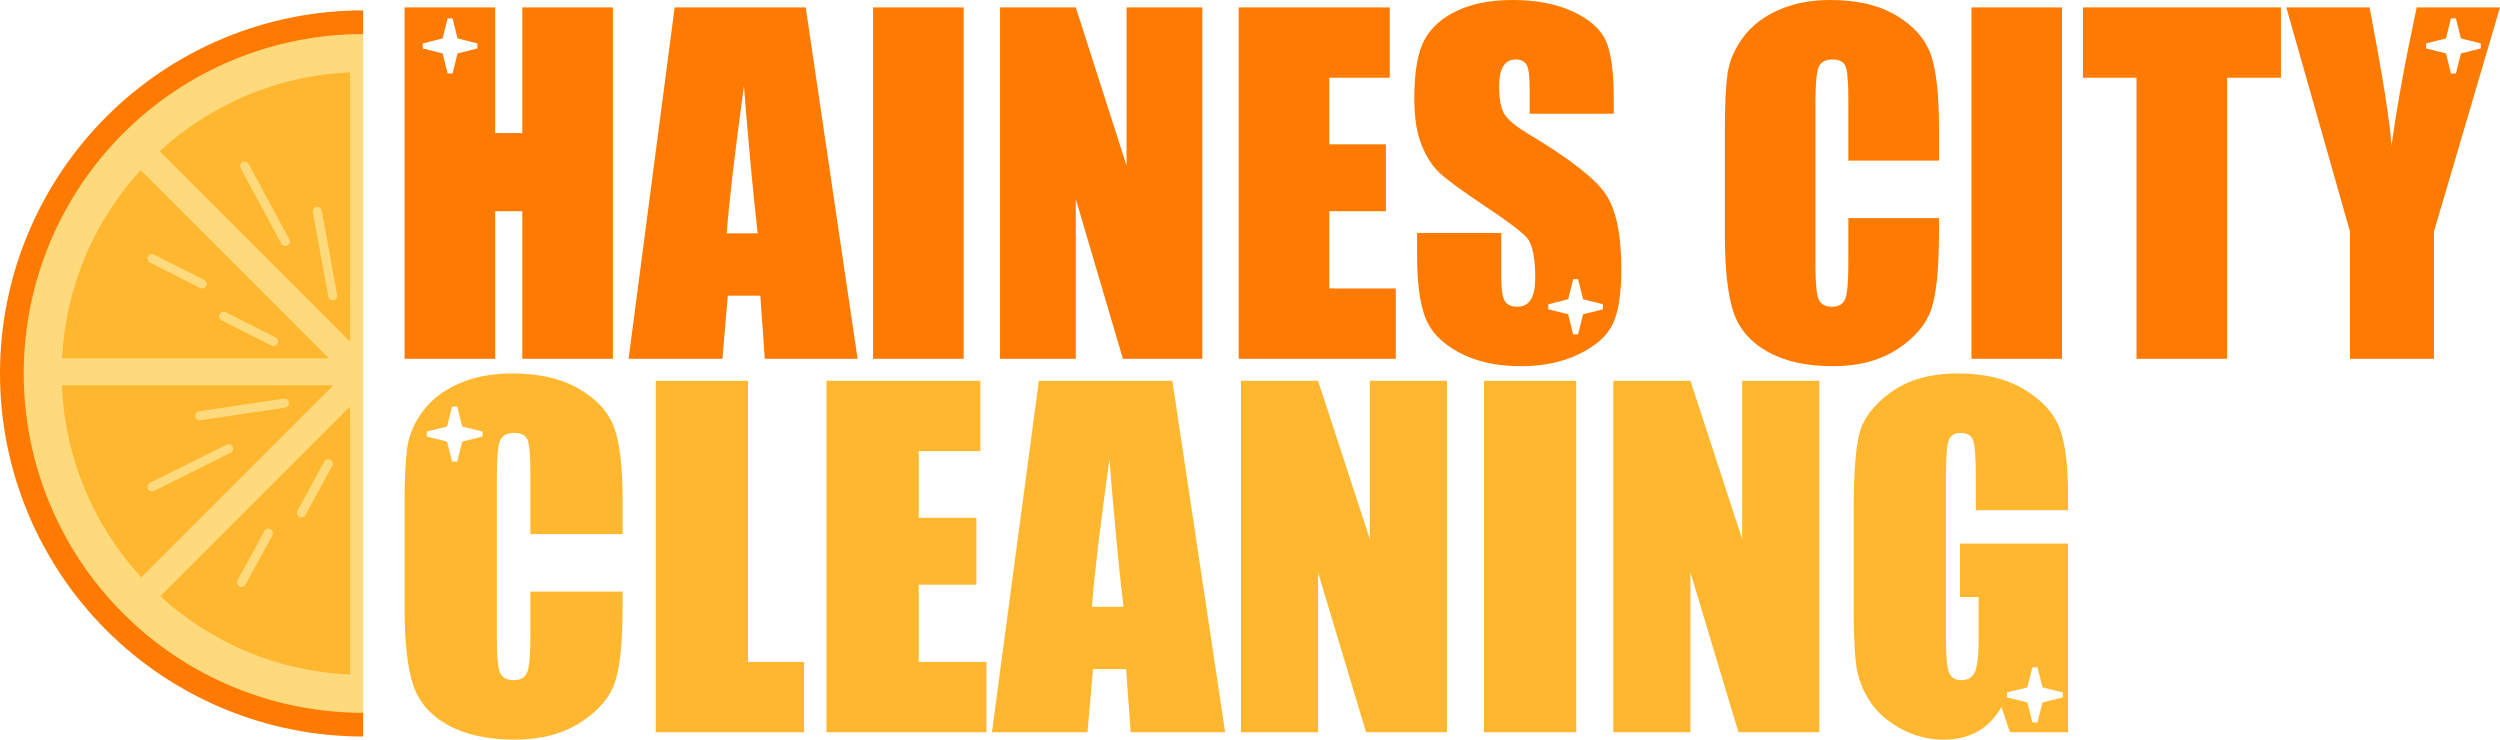
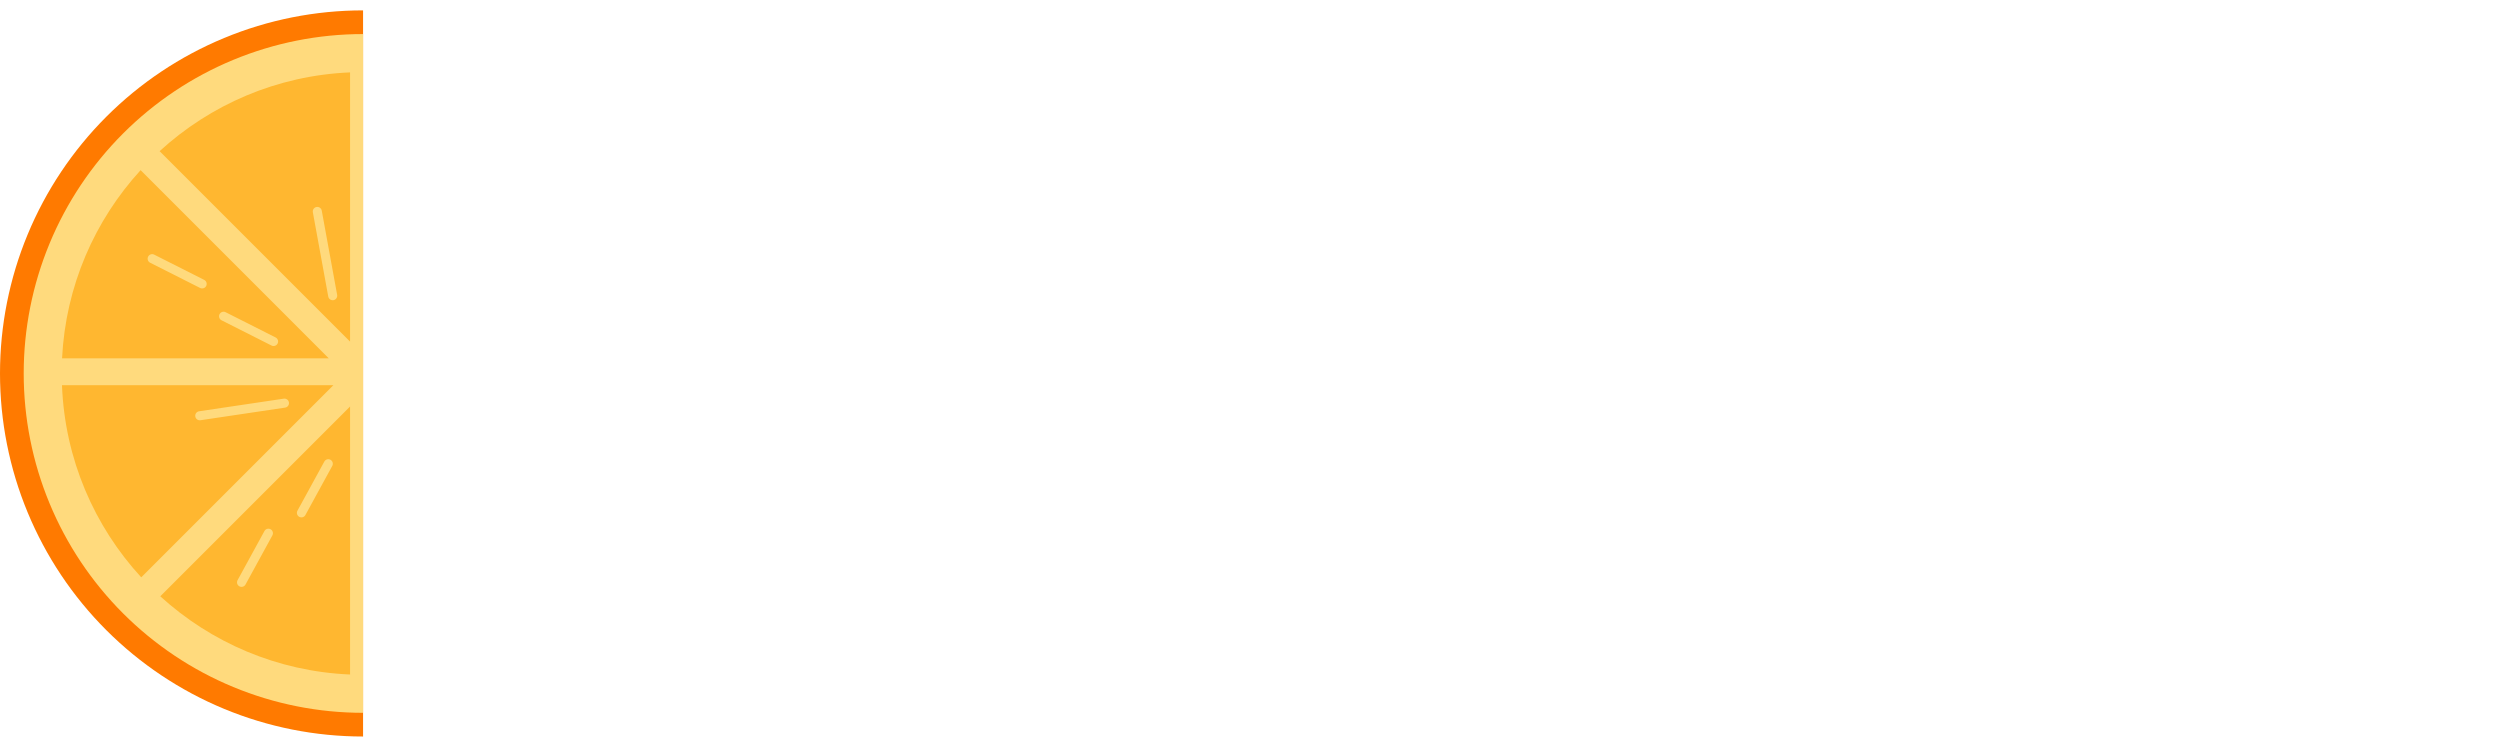
<svg xmlns="http://www.w3.org/2000/svg" width="241" height="71.3" viewBox="0 0 241 71.3" fill="none">
  <defs>
    <filter color-interpolation-filters="sRGB" x="-3.364" y="-3.312" width="5.364" height="5.312" id="filter_1">
      <feFlood flood-opacity="0" result="BackgroundImageFix_1" />
      <feColorMatrix type="matrix" values="0 0 0 0 0 0 0 0 0 0 0 0 0 0 0 0 0 0 1 0" in="SourceAlpha" />
      <feOffset dx="0" dy="0" />
      <feGaussianBlur stdDeviation="7.5" />
      <feColorMatrix type="matrix" values="0 0 0 0 1 0 0 0 0 1 0 0 0 0 1 0 0 0 0.09 0" />
      <feBlend mode="normal" in2="BackgroundImageFix_1" result="Shadow_2" />
      <feBlend mode="normal" in="SourceGraphic" in2="Shadow_2" result="Shape_3" />
    </filter>
  </defs>
  <g>
    <g transform="matrix(0 1 -1 0 70 1)">
      <path d="M35 35C35 35 0 35 0 35C0 39.596 0.905 44.148 2.664 48.394C4.423 52.64 7.001 56.499 10.251 59.749C13.501 62.999 17.36 65.577 21.606 67.336C25.852 69.095 30.404 70 35 70C39.596 70 44.148 69.095 48.394 67.336C52.64 65.577 56.499 62.999 59.749 59.749C62.999 56.499 65.577 52.64 67.336 48.394C69.095 44.148 70 39.596 70 35C70 35 35 35 35 35Z" fill="#FF7A00" fill-rule="evenodd" />
      <path d="M32.715 32.715C32.715 32.715 0 32.715 0 32.715C0 37.012 0.846 41.266 2.49 45.235C4.134 49.205 6.544 52.811 9.582 55.849C12.62 58.887 16.227 61.297 20.196 62.941C24.165 64.585 28.419 65.431 32.715 65.431C37.012 65.431 41.266 64.585 45.235 62.941C49.205 61.297 52.811 58.887 55.849 55.849C58.887 52.811 61.297 49.205 62.941 45.235C64.585 41.266 65.431 37.012 65.431 32.715C65.431 32.715 32.715 32.715 32.715 32.715Z" fill="#FFDA7D" fill-rule="evenodd" transform="translate(2.284 2.284)" />
      <g transform="translate(5.978 36.253)">
        <path d="M0 18.141C4.833 22.56 11.162 25.369 18.142 25.713C18.142 25.713 18.142 0 18.142 0C12.095 6.047 6.048 12.094 0 18.141C0 18.141 0 18.141 0 18.141Z" fill="#FFB730" fill-rule="evenodd" transform="translate(9.425 2.051)" />
        <path d="M25.954 0C25.954 0 0 0 0 0C0.3 7.067 3.125 13.479 7.594 18.36C7.594 18.36 25.954 0 25.954 0L25.954 0Z" fill="#FFB730" fill-rule="evenodd" />
        <path d="M18.297 18.297C22.734 13.424 25.538 7.037 25.837 0C25.837 0 0 0 0 0C6.099 6.099 12.197 12.198 18.297 18.297C18.297 18.297 18.297 18.297 18.297 18.297Z" fill="#FFB730" fill-rule="evenodd" transform="translate(32.208 0)" />
-         <path d="M0 0C0 0 0 26.159 0 26.159C7.133 25.884 13.606 23.036 18.519 18.519C12.347 12.346 6.173 6.173 0 0C0 0 0 0 0 0Z" fill="#FFB730" fill-rule="evenodd" transform="translate(30.158 1.613)" />
+         <path d="M0 0C0 0 0 26.159 0 26.159C7.133 25.884 13.606 23.036 18.519 18.519C12.347 12.346 6.173 6.173 0 0Z" fill="#FFB730" fill-rule="evenodd" transform="translate(30.158 1.613)" />
      </g>
      <g transform="translate(14.571 37.492)">
        <path d="M0.005 0.501C-0.031 0.262 0.133 0.041 0.371 0.005C0.371 0.005 0.371 0.005 0.371 0.005C0.61 -0.031 0.832 0.134 0.868 0.372C0.868 0.372 2.085 8.538 2.085 8.538C2.12 8.776 1.955 8.999 1.717 9.034C1.717 9.034 1.717 9.034 1.717 9.034C1.479 9.069 1.257 8.904 1.221 8.667C1.221 8.667 0.005 0.501 0.005 0.501C0.005 0.501 0.005 0.501 0.005 0.501Z" fill="#FFDA7D" fill-rule="evenodd" transform="translate(22.855 4.649)" />
-         <path d="M0.046 0.63C-0.062 0.415 0.027 0.153 0.241 0.046C0.241 0.046 0.241 0.046 0.241 0.046C0.457 -0.062 0.719 0.026 0.827 0.242C0.827 0.242 4.504 7.634 4.504 7.634C4.611 7.849 4.523 8.112 4.308 8.219C4.308 8.219 4.308 8.219 4.308 8.219C4.092 8.326 3.83 8.238 3.722 8.022C3.722 8.022 0.046 0.63 0.046 0.63C0.046 0.63 0.046 0.63 0.046 0.63Z" fill="#FFDA7D" fill-rule="evenodd" transform="translate(27.251 10.028)" />
        <path d="M0.215 0.813C0.007 0.69 -0.062 0.423 0.06 0.215C0.06 0.215 0.06 0.215 0.06 0.215C0.182 0.008 0.45 -0.062 0.658 0.06C0.658 0.06 5.394 2.65 5.394 2.65C5.602 2.772 5.671 3.04 5.548 3.248C5.548 3.248 5.548 3.248 5.548 3.248C5.426 3.455 5.159 3.525 4.951 3.403C4.951 3.403 0.215 0.813 0.215 0.813C0.215 0.813 0.215 0.813 0.215 0.813Z" fill="#FFDA7D" fill-rule="evenodd" transform="translate(28.697 0.424)" />
        <path d="M0.216 0.813C0.007 0.691 -0.062 0.424 0.06 0.216C0.06 0.216 0.06 0.216 0.06 0.216C0.182 0.008 0.45 -0.062 0.658 0.06C0.658 0.06 5.394 2.65 5.394 2.65C5.602 2.772 5.67 3.04 5.549 3.248C5.549 3.248 5.549 3.248 5.549 3.248C5.426 3.455 5.159 3.525 4.952 3.403C4.952 3.403 0.216 0.813 0.216 0.813C0.216 0.813 0.216 0.813 0.216 0.813Z" fill="#FFDA7D" fill-rule="evenodd" transform="translate(35.395 6.197)" />
        <path d="M8.48 0.007C8.717 -0.036 8.944 0.12 8.988 0.358C8.988 0.358 8.988 0.358 8.988 0.358C9.031 0.594 8.874 0.822 8.637 0.865C8.637 0.865 0.515 2.349 0.515 2.349C0.278 2.393 0.05 2.235 0.007 1.998C0.007 1.998 0.007 1.998 0.007 1.998C-0.036 1.762 0.121 1.534 0.358 1.491C0.358 1.491 8.48 0.007 8.48 0.007C8.48 0.007 8.48 0.007 8.48 0.007Z" fill="#FFDA7D" fill-rule="evenodd" transform="translate(4.376 0)" />
-         <path d="M7.497 0.053C7.71 -0.063 7.973 0.018 8.088 0.229C8.088 0.229 8.088 0.229 8.088 0.229C8.202 0.441 8.123 0.706 7.911 0.821C7.911 0.821 0.644 4.738 0.644 4.738C0.431 4.852 0.167 4.773 0.052 4.561C0.052 4.561 0.052 4.561 0.052 4.561C-0.062 4.348 0.017 4.084 0.229 3.97C0.229 3.97 7.497 0.053 7.497 0.053C7.497 0.053 7.497 0.053 7.497 0.053Z" fill="#FFDA7D" fill-rule="evenodd" transform="translate(0 4.57)" />
        <path d="M2.487 0.228C2.602 0.016 2.867 -0.062 3.079 0.053C3.079 0.053 3.079 0.053 3.079 0.053C3.291 0.168 3.37 0.434 3.254 0.645C3.254 0.645 0.82 5.464 0.82 5.464C0.705 5.676 0.44 5.753 0.227 5.638C0.227 5.638 0.227 5.638 0.227 5.638C0.016 5.523 -0.062 5.258 0.053 5.047C0.053 5.047 2.487 0.228 2.487 0.228C2.487 0.228 2.487 0.228 2.487 0.228Z" fill="#FFDA7D" fill-rule="evenodd" transform="translate(14.479 5.699)" />
        <path d="M2.487 0.228C2.602 0.016 2.866 -0.062 3.078 0.053C3.078 0.053 3.078 0.053 3.078 0.053C3.29 0.168 3.369 0.433 3.253 0.645C3.253 0.645 0.82 5.464 0.82 5.464C0.704 5.676 0.439 5.753 0.227 5.638C0.227 5.638 0.227 5.638 0.227 5.638C0.016 5.523 -0.062 5.258 0.053 5.047C0.053 5.047 2.487 0.228 2.487 0.228C2.487 0.228 2.487 0.228 2.487 0.228Z" fill="#FFDA7D" fill-rule="evenodd" transform="translate(8.929 12.584)" />
      </g>
    </g>
    <g transform="translate(39 0)">
-       <path d="M108.458 10.965L116.57 10.965L116.57 9.626C116.57 6.933 116.311 5.026 115.792 3.903C115.273 2.78 114.216 1.848 112.618 1.109C111.021 0.37 109.087 1.19209e-07 106.819 1.19209e-07C104.744 1.19209e-07 102.974 0.338 101.508 1.015C100.042 1.691 98.981 2.63 98.323 3.829C97.667 5.029 97.338 6.926 97.338 9.521C97.338 11.321 97.57 12.799 98.034 13.957C98.496 15.115 99.082 16.022 99.787 16.678C100.492 17.333 101.93 18.387 104.102 19.837C106.273 21.274 107.635 22.299 108.189 22.913C108.728 23.527 108.997 24.831 108.997 26.826C108.997 27.733 108.855 28.417 108.572 28.877C108.288 29.337 107.857 29.568 107.276 29.568C106.695 29.568 106.291 29.386 106.063 29.024C105.835 28.661 105.72 27.845 105.72 26.575L105.72 22.453L97.608 22.453L97.608 24.671C97.608 27.21 97.864 29.17 98.376 30.551C98.887 31.932 99.969 33.069 101.622 33.962C103.276 34.855 105.27 35.301 107.607 35.301C109.737 35.301 111.605 34.914 113.209 34.14C114.814 33.366 115.896 32.407 116.456 31.263C117.016 30.119 117.296 28.34 117.296 25.927C117.296 22.606 116.791 20.2 115.782 18.707C114.772 17.215 112.324 15.303 108.438 12.974C107.083 12.165 106.26 11.474 105.969 10.902C105.665 10.33 105.512 9.479 105.512 8.349C105.512 7.47 105.647 6.815 105.917 6.382C106.186 5.95 106.584 5.734 107.11 5.734C107.595 5.734 107.94 5.894 108.147 6.215C108.355 6.536 108.458 7.282 108.458 8.454L108.458 10.965L108.458 10.965ZM139.183 15.485L147.917 15.485L147.917 12.262C147.917 9.096 147.655 6.762 147.13 5.263C146.602 3.763 145.503 2.511 143.831 1.507C142.156 0.502 140.034 1.19209e-07 137.46 1.19209e-07C135.566 1.19209e-07 133.889 0.324 132.431 0.973C130.971 1.622 129.83 2.511 129.007 3.641C128.184 4.771 127.691 5.946 127.524 7.167C127.358 8.388 127.275 10.219 127.275 12.66L127.275 22.558C127.275 25.878 127.543 28.364 128.085 30.018C128.622 31.671 129.724 32.965 131.383 33.899C133.042 34.834 135.151 35.301 137.71 35.301C140.172 35.301 142.243 34.75 143.924 33.648C145.603 32.546 146.688 31.263 147.18 29.798C147.672 28.333 147.917 25.85 147.917 22.348L147.917 21.03L139.183 21.03L139.183 25.278C139.183 27.133 139.082 28.312 138.881 28.814C138.681 29.317 138.255 29.568 137.605 29.568C136.928 29.568 136.492 29.317 136.298 28.814C136.106 28.312 136.008 27.238 136.008 25.592L136.008 9.856C136.008 8.14 136.106 7.024 136.298 6.508C136.492 5.992 136.948 5.734 137.669 5.734C138.305 5.734 138.716 5.946 138.902 6.372C139.09 6.797 139.183 7.868 139.183 9.584L139.183 15.485L139.183 15.485ZM20.082 34.589L20.082 0.711L11.348 0.711L11.348 12.827L8.734 12.827L8.734 0.711L0 0.711L0 34.589L8.734 34.589L8.734 20.36L11.348 20.36L11.348 34.589L20.082 34.589L20.082 34.589ZM43.67 34.589L38.67 0.711L26.036 0.711L21.597 34.589L30.642 34.589L31.16 28.5L34.293 28.5L34.729 34.589L43.67 34.589L43.67 34.589ZM53.897 34.589L53.897 0.711L45.163 0.711L45.163 34.589L53.897 34.589L53.897 34.589ZM76.904 34.589L76.904 0.711L69.601 0.711L69.601 15.966L64.706 0.711L57.403 0.711L57.403 34.589L64.706 34.589L64.706 19.188L69.249 34.589L76.904 34.589L76.904 34.589ZM94.974 0.711L80.41 0.711L80.41 34.589L95.555 34.589L95.555 27.81L89.144 27.81L89.144 20.36L94.6 20.36L94.6 13.915L89.144 13.915L89.144 7.491L94.974 7.491L94.974 0.711L94.974 0.711ZM159.782 34.589L159.782 0.711L151.048 0.711L151.048 34.589L159.782 34.589L159.782 34.589ZM180.881 7.491L180.881 0.711L161.795 0.711L161.795 7.491L166.96 7.491L166.96 34.589L175.694 34.589L175.694 7.491L180.881 7.491L180.881 7.491ZM195.63 22.327L202 0.711L193.972 0.711C192.837 5.985 192.03 10.428 191.544 14.041C191.392 11.753 190.686 7.31 189.428 0.711L181.4 0.711L187.542 22.327L187.542 34.589L195.63 34.589L195.63 22.327L195.63 22.327ZM32.715 8.287C33.158 13.923 33.601 18.659 34.044 22.495L31.056 22.495C31.277 19.496 31.831 14.76 32.715 8.287L32.715 8.287Z" fill="#FF7A00" />
      <path d="M0 2.898C0 2.898 0 2.415 0 2.415L1.915 1.932L2.394 0L2.873 0L3.352 1.932L5.267 2.415L5.267 2.898L3.352 3.381L2.873 5.313L2.394 5.313L1.915 3.381C1.915 3.381 0 2.898 0 2.898Z" fill="#FFFFFF" transform="translate(110.255 26.917)" />
-       <path d="M0 2.898C0 2.898 0 2.415 0 2.415L1.915 1.932L2.394 0L2.873 0L3.352 1.932L5.267 2.415L5.267 2.898L3.352 3.381L2.873 5.313L2.394 5.313L1.915 3.381C1.915 3.381 0 2.898 0 2.898Z" fill="#FFFFFF" transform="translate(194.878 1.771)" />
      <path d="M0 2.898C0 2.898 0 2.415 0 2.415L1.915 1.932L2.394 0L2.873 0L3.352 1.932L5.267 2.415L5.267 2.898L3.352 3.381L2.873 5.313L2.394 5.313L1.915 3.381C1.915 3.381 0 2.898 0 2.898Z" fill="#FFFFFF" transform="translate(1.755 1.771)" />
    </g>
    <g transform="translate(39 36)">
-       <path d="M12.128 15.484L21.023 15.484L21.023 12.262C21.023 9.095 20.755 6.762 20.22 5.263C19.685 3.763 18.565 2.511 16.86 1.507C15.156 0.502 12.994 2.34506e-07 10.374 2.34506e-07C8.444 2.34506e-07 6.736 0.324 5.25 0.973C3.764 1.622 2.602 2.511 1.764 3.641C0.926 4.771 0.423 5.946 0.254 7.167C0.085 8.387 2.98023e-08 10.218 2.98023e-08 12.659L2.98023e-08 22.557C2.98023e-08 25.877 0.275 28.364 0.824 30.017C1.373 31.67 2.493 32.964 4.183 33.898C5.874 34.833 8.022 35.3 10.628 35.3C13.135 35.3 15.244 34.749 16.956 33.647C18.667 32.545 19.773 31.262 20.273 29.797C20.773 28.332 21.023 25.849 21.023 22.348L21.023 21.029L12.128 21.029L12.128 25.277C12.128 27.133 12.026 28.311 11.821 28.814C11.617 29.316 11.184 29.567 10.522 29.567C9.832 29.567 9.388 29.316 9.191 28.814C8.994 28.311 8.895 27.237 8.895 25.591L8.895 9.856C8.895 8.14 8.994 7.024 9.191 6.508C9.388 5.991 9.853 5.733 10.585 5.733C11.233 5.733 11.652 5.946 11.842 6.372C12.033 6.797 12.128 7.868 12.128 9.584L12.128 15.484L12.128 15.484ZM151.468 13.183L160.363 13.183L160.363 11.718C160.363 8.942 160.102 6.825 159.582 5.367C159.059 3.909 157.94 2.65 156.221 1.59C154.503 0.53 152.341 1.23767e-07 149.735 1.23767e-07C147.087 1.23767e-07 144.929 0.61 143.26 1.831C141.591 3.052 140.579 4.394 140.227 5.859C139.875 7.324 139.7 9.674 139.7 12.911L139.7 22.976C139.7 25.305 139.784 27.052 139.952 28.217C140.123 29.382 140.544 30.494 141.22 31.555C141.897 32.615 142.887 33.504 144.19 34.223C145.492 34.941 146.89 35.3 148.384 35.3C149.637 35.3 150.725 35.039 151.648 34.515C152.57 33.992 153.334 33.208 153.939 32.161L154.763 34.589L160.363 34.589L160.363 16.405L149.946 16.405L149.946 21.552L151.742 21.552L151.742 25.57C151.742 27.146 151.627 28.207 151.394 28.751C151.162 29.295 150.721 29.567 150.073 29.567C149.481 29.567 149.088 29.326 148.891 28.845C148.693 28.364 148.595 27.363 148.595 25.842L148.595 9.584C148.595 7.854 148.693 6.78 148.891 6.361C149.088 5.943 149.461 5.733 150.009 5.733C150.645 5.733 151.046 5.978 151.214 6.466C151.384 6.954 151.468 8.168 151.468 10.107L151.468 13.183L151.468 13.183ZM33.108 27.809L33.108 0.712L24.213 0.712L24.213 34.589L38.517 34.589L38.517 27.809L33.108 27.809L33.108 27.809ZM55.504 0.712L40.672 0.712L40.672 34.589L56.095 34.589L56.095 27.809L49.567 27.809L49.567 20.36L55.123 20.36L55.123 13.915L49.567 13.915L49.567 7.491L55.504 7.491L55.504 0.712L55.504 0.712ZM79.104 34.589L74.012 0.712L61.145 0.712L56.623 34.589L65.835 34.589L66.364 28.5L69.554 28.5L69.998 34.589L79.104 34.589L79.104 34.589ZM100.486 34.589L100.486 0.712L93.049 0.712L93.049 15.966L88.063 0.712L80.626 0.712L80.626 34.589L88.063 34.589L88.063 19.188L92.689 34.589L100.486 34.589L100.486 34.589ZM112.952 34.589L112.952 0.712L104.057 0.712L104.057 34.589L112.952 34.589L112.952 34.589ZM136.382 34.589L136.382 0.712L128.945 0.712L128.945 15.966L123.959 0.712L116.522 0.712L116.522 34.589L123.959 34.589L123.959 19.188L128.586 34.589L136.382 34.589L136.382 34.589ZM67.948 8.286C68.399 13.921 68.849 18.657 69.3 22.494L66.258 22.494C66.484 19.494 67.046 14.758 67.948 8.286L67.948 8.286Z" fill="#FFB730" />
      <path d="M0 2.898C0 2.898 0 2.415 0 2.415L1.951 1.932L2.438 0L2.926 0L3.414 1.932L5.364 2.415L5.364 2.898L3.414 3.381L2.926 5.312L2.438 5.312L1.951 3.381C1.951 3.381 0 2.898 0 2.898Z" fill="#FFFFFF" transform="translate(154.486 28.333)" />
      <path d="M0 2.898C0 2.898 0 2.415 0 2.415L1.951 1.932L2.438 0L2.926 0L3.414 1.932L5.364 2.415L5.364 2.898L3.414 3.381L2.926 5.312L2.438 5.312L1.951 3.381C1.951 3.381 0 2.898 0 2.898Z" fill="#FFFFFF" filter="url(#filter_1)" transform="translate(2.146 3.187)" />
    </g>
  </g>
</svg>